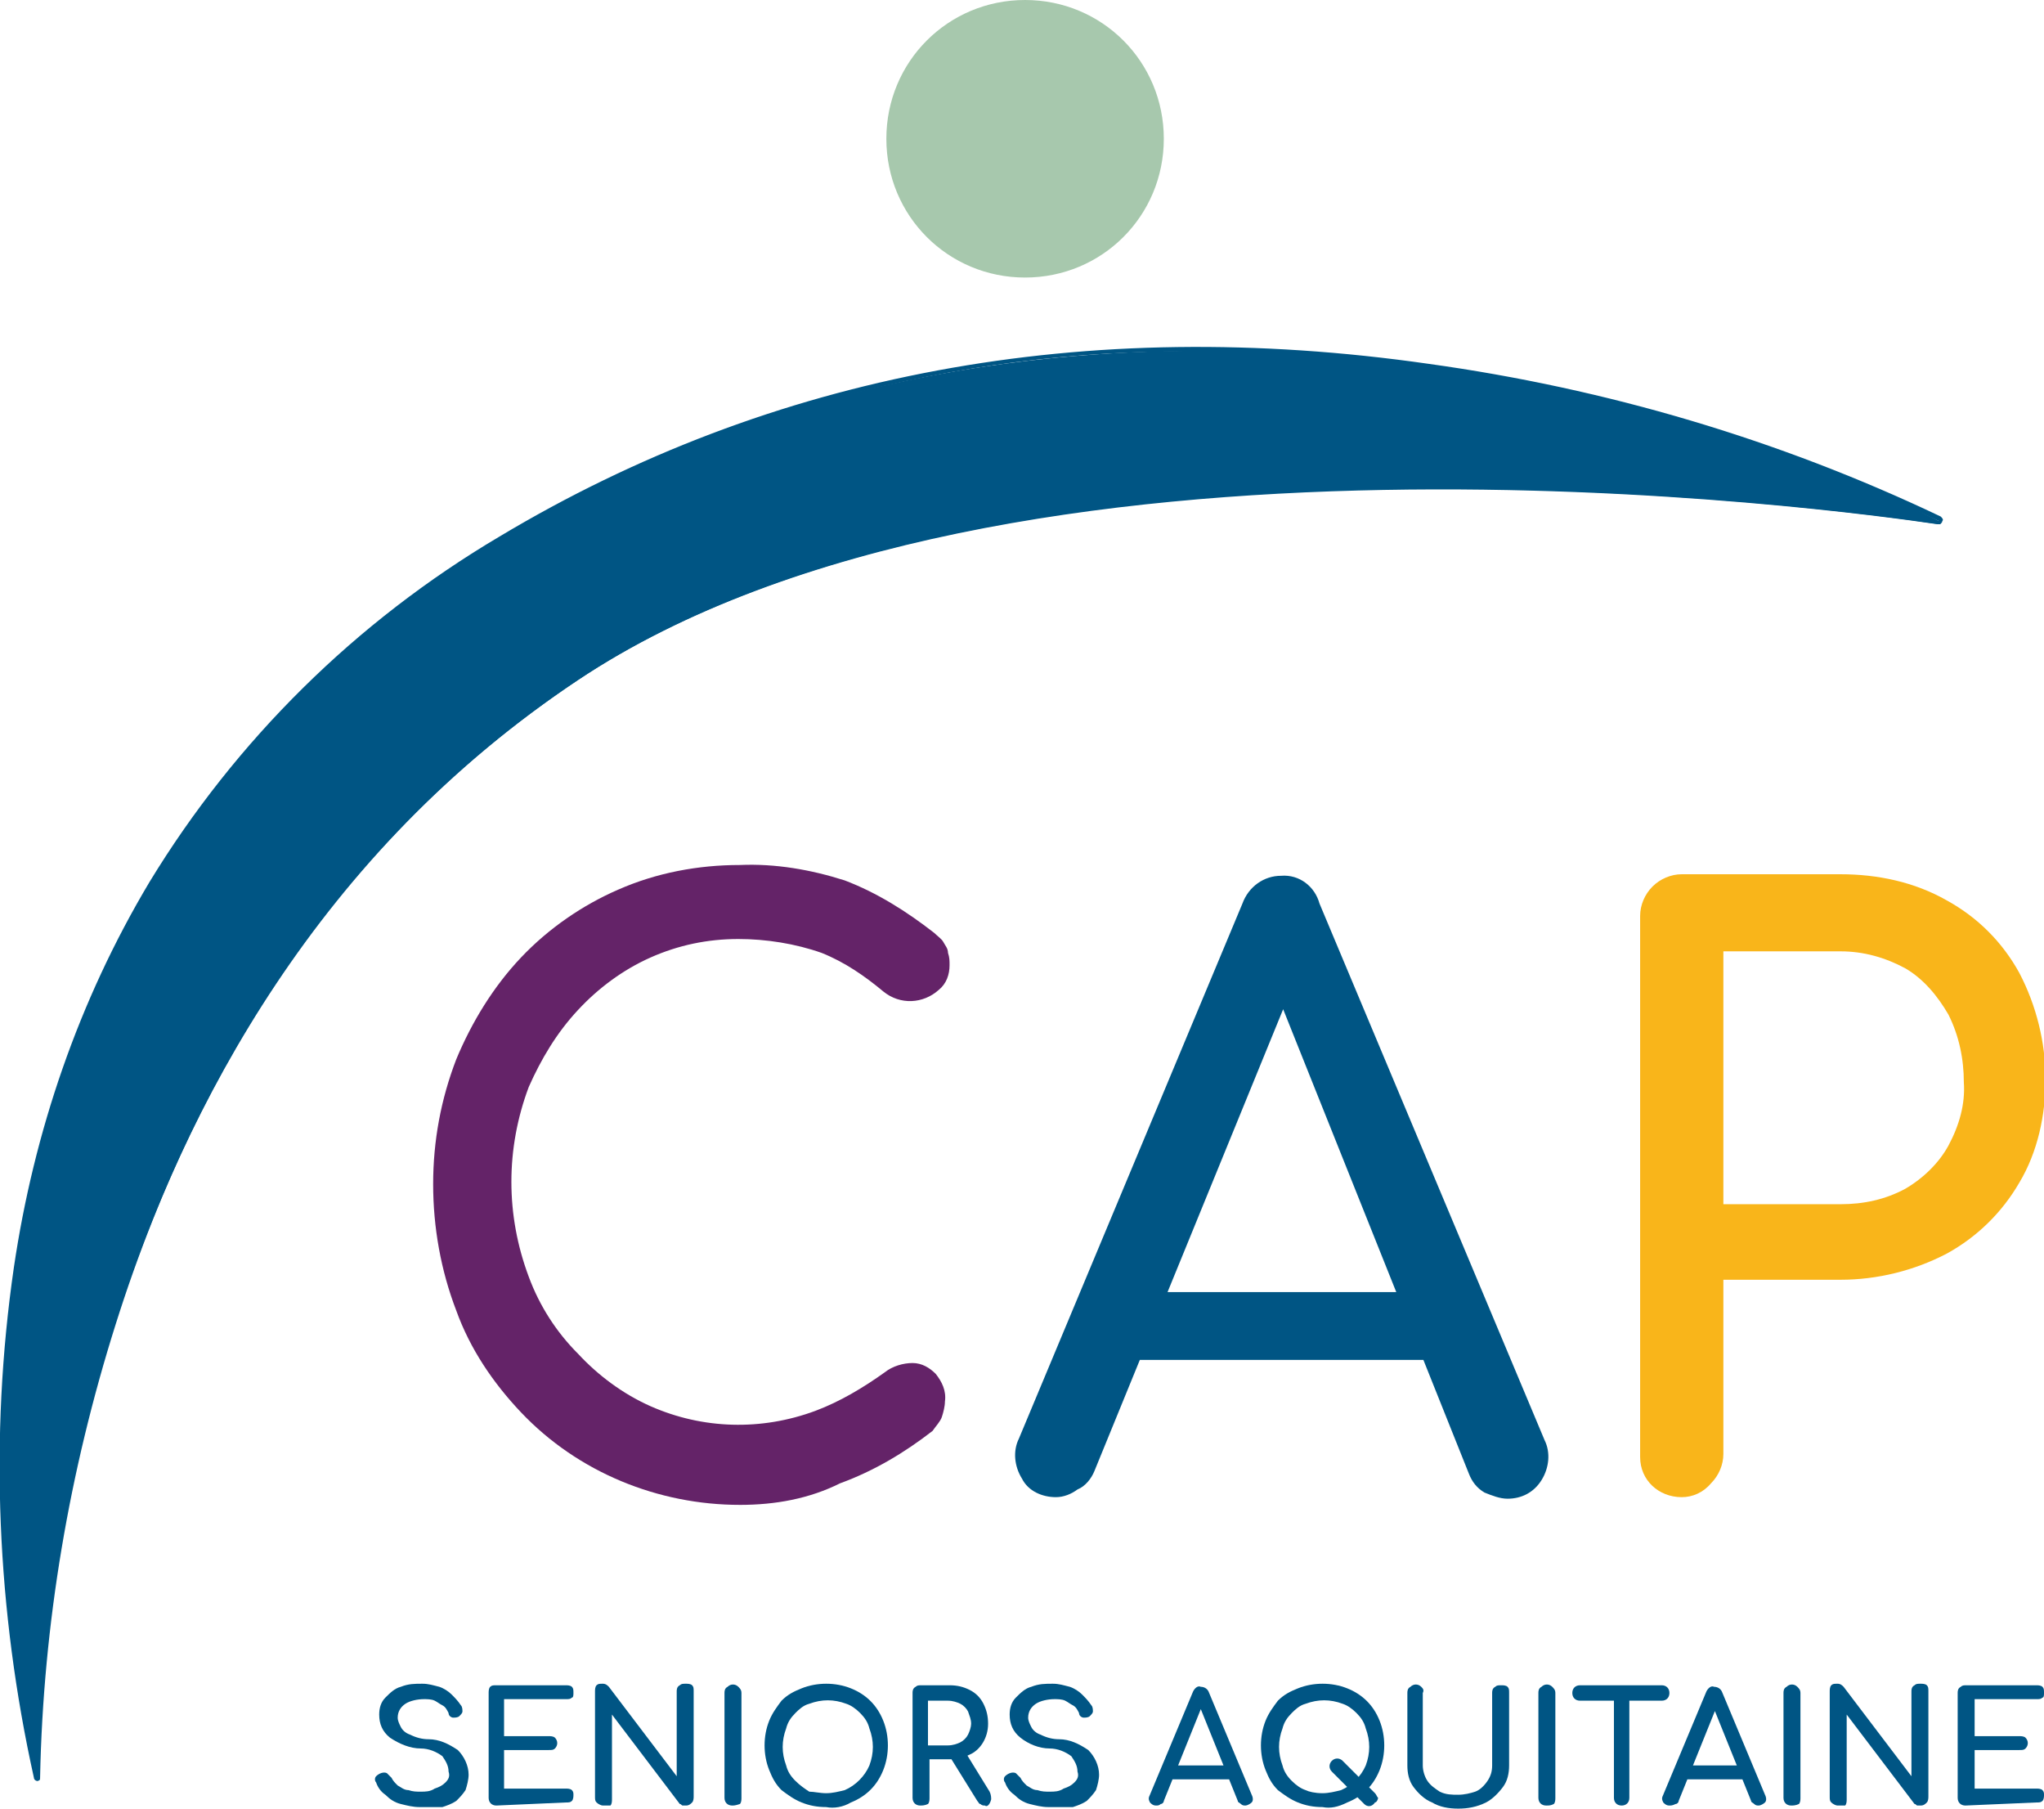
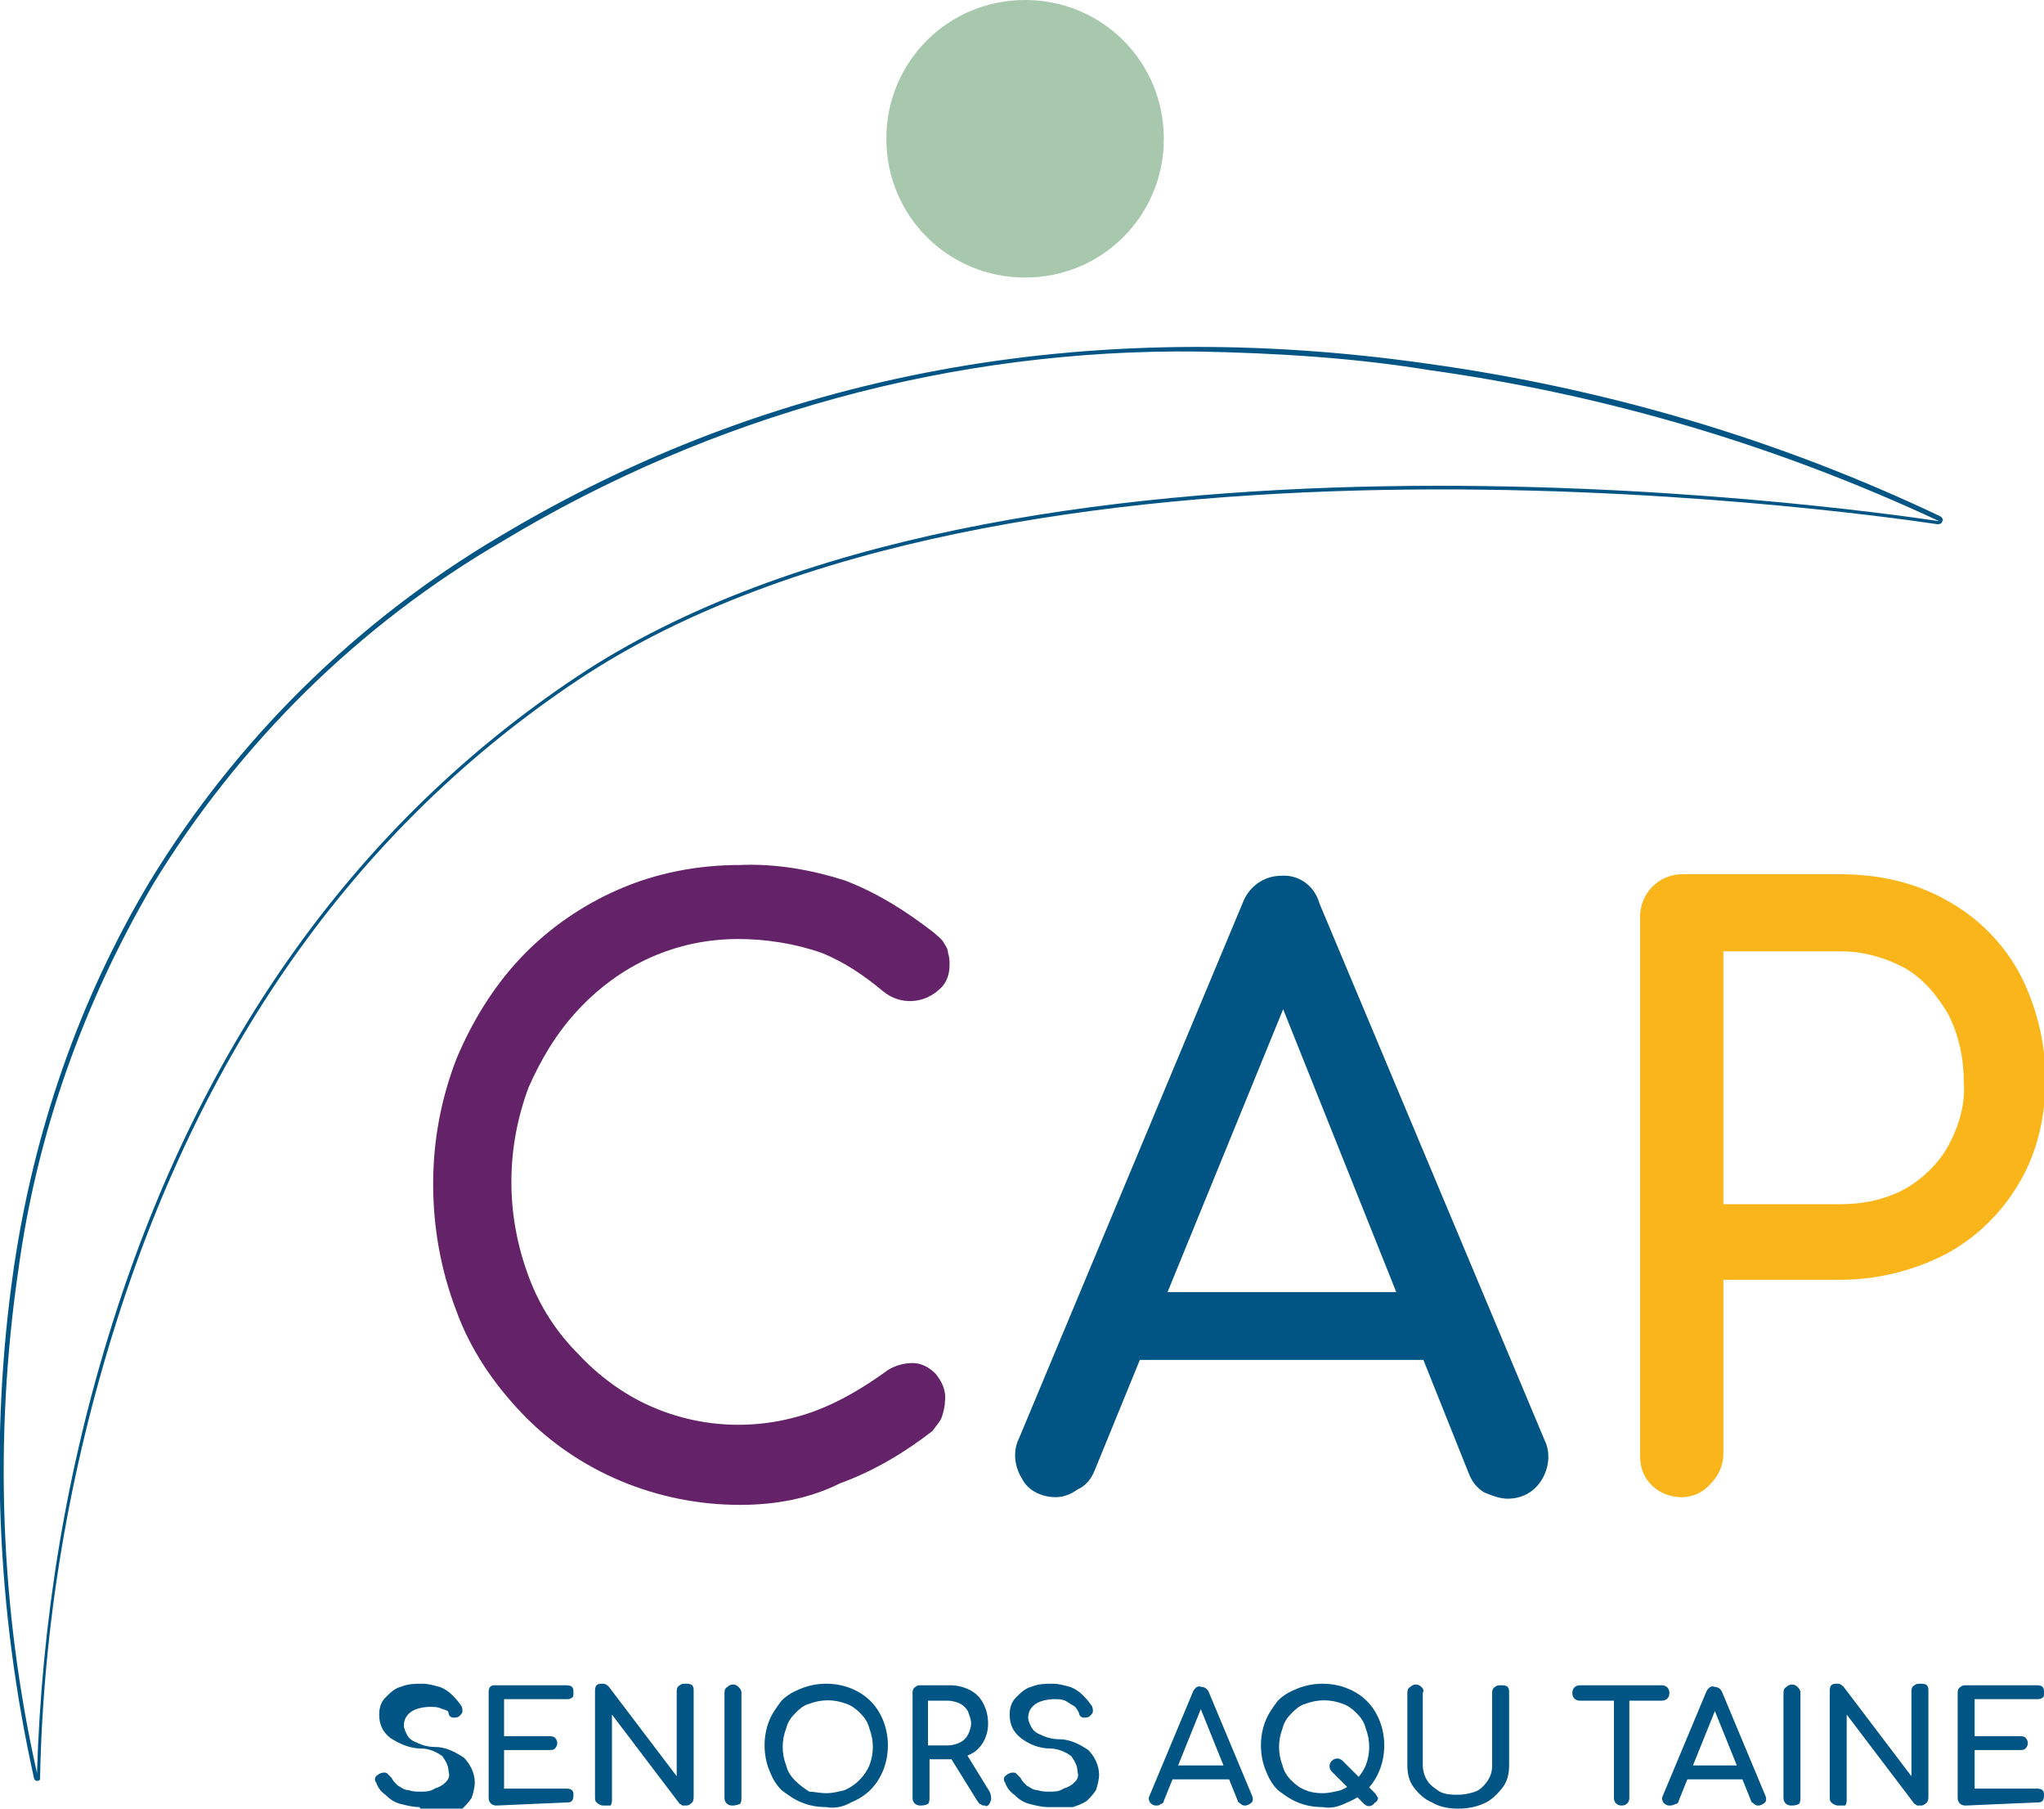
<svg xmlns="http://www.w3.org/2000/svg" enable-background="new 0 0 132.6 117.3" height="117.3" viewBox="0 0 132.6 117.3" width="132.6">
-   <path d="m2.3 115.4s.1.1.1.1.1 0 .1-.1c0-5.8 1.5-49 35-71.3 27.7-18.5 81.6-11.1 88.3-10.1.1 0 .1 0 .1-.1 0 0 0-.1-.1-.1-5.8-3-51.3-24-93.3 1.2-42.1 25.3-31.7 74.2-30.2 80.4" fill="#005584" />
  <path d="m2.4 115.5c-.1 0-.2-.1-.2-.2-2.4-10.8-2.9-22.1-1.3-33.1 1.3-8.8 4.2-17.3 8.8-25 5.6-9.2 13.4-16.9 22.7-22.4 17.7-10.6 38-14.4 60.3-11.2 11.5 1.6 22.7 4.9 33.2 9.9.1.1.2.2.1.3 0 .1-.1.2-.3.2-6.1-.9-60.4-8.4-88.2 10.1-14.1 9.4-24.2 23.4-30 41.8-3 9.5-4.7 19.4-4.9 29.4 0 .1 0 .2-.2.2zm75.4-92.7c-15.9-.2-31.6 4.1-45.2 12.3-9.3 5.4-17.1 13.1-22.7 22.3-4.5 7.7-7.5 16.1-8.7 24.9-1.6 10.9-1.2 22 1.2 32.7.3-9.9 1.9-19.7 4.9-29.2 5.8-18.4 16-32.5 30.1-41.9 27.9-18.6 82.3-11 88.4-10.1-10.5-4.9-21.6-8.2-33.1-9.8-4.9-.8-9.9-1.1-14.9-1.2" fill="#005584" />
  <path d="m57.5 9c0 5 4 9 9 9s9-4 9-9-4-9-9-9-9 4-9 9" fill="#a7c8ad" />
  <path d="m48 97.6c-5.3 0-10.5-2.1-14.2-6-1.8-1.9-3.3-4.1-4.2-6.6-1-2.6-1.5-5.4-1.5-8.2s.5-5.5 1.5-8.1c1-2.4 2.4-4.7 4.2-6.6s4-3.4 6.3-4.4c2.5-1.1 5.2-1.6 7.9-1.6 2.3-.1 4.6.3 6.8 1 2.1.8 4 2 5.8 3.4.2.2.5.4.6.6s.3.4.3.7c.1.3.1.5.1.8 0 .6-.2 1.2-.7 1.6-1 .9-2.5 1-3.6.1-1.2-1-2.5-1.9-4-2.5-1.7-.6-3.6-.9-5.4-.9-2 0-3.9.4-5.7 1.2s-3.4 2-4.7 3.4c-1.4 1.5-2.4 3.2-3.2 5-1.5 4-1.5 8.3 0 12.3.7 1.9 1.8 3.6 3.2 5 1.3 1.4 2.9 2.6 4.7 3.4 3.4 1.5 7.2 1.6 10.7.3 1.6-.6 3.1-1.5 4.5-2.5.5-.4 1.2-.6 1.8-.6s1.1.3 1.5.7c.4.5.7 1.1.6 1.8 0 .3-.1.7-.2 1s-.4.6-.6.9c-1.8 1.4-3.8 2.6-6 3.4-2 1-4.2 1.4-6.5 1.4" fill="#642368" />
  <path d="m68.5 97.1c-.9 0-1.8-.4-2.2-1.2-.5-.8-.6-1.8-.2-2.6l14.5-34.7c.4-1.1 1.4-1.8 2.5-1.8 1.2-.1 2.2.7 2.5 1.8l14.6 34.8c.4.8.3 1.8-.2 2.6s-1.3 1.2-2.2 1.2c-.5 0-1-.2-1.5-.4-.5-.3-.8-.7-1-1.2l-12.8-32h1.5l-13 31.8c-.2.5-.6 1-1.1 1.2-.4.3-.9.5-1.4.5m2.7-8.9 2.1-4.4h20.3l2.1 4.4z" fill="#005584" />
  <path d="m109.1 97.1c-1.5 0-2.7-1.1-2.7-2.6v-.1-35c0-.7.3-1.4.8-1.9s1.2-.8 1.9-.8h10.3c2.4 0 4.8.5 6.9 1.7 2 1.1 3.6 2.7 4.7 4.7 1.1 2.1 1.7 4.5 1.7 6.9 0 2.3-.5 4.7-1.7 6.7-1.1 1.9-2.7 3.5-4.7 4.6-2.1 1.1-4.5 1.7-6.9 1.7h-7.6v11.3c0 .7-.3 1.4-.8 1.9-.5.6-1.2.9-1.9.9m2.7-19h7.6c1.5 0 2.9-.3 4.2-1 1.2-.7 2.2-1.7 2.8-2.8.7-1.3 1.1-2.7 1-4.1 0-1.5-.3-3-1-4.4-.7-1.2-1.6-2.3-2.8-3-1.3-.7-2.7-1.1-4.2-1.1h-7.6z" fill="#f9b51a" />
  <g fill="#005584">
-     <path d="m27.2 117.2c-.4 0-.8-.1-1.2-.2s-.7-.3-1-.6c-.3-.2-.5-.5-.6-.8-.1-.1-.1-.3 0-.4.2-.2.5-.3.7-.2.1.1.2.2.3.3.1.2.2.3.4.5.2.1.4.3.7.3.3.1.5.1.8.1s.6 0 .9-.2c.3-.1.5-.2.7-.4s.3-.4.2-.7c0-.4-.2-.7-.4-1-.4-.3-.9-.5-1.4-.5-.7 0-1.4-.3-2-.7-.5-.4-.7-.9-.7-1.5 0-.4.1-.8.4-1.1s.6-.6 1-.7c.5-.2.9-.2 1.4-.2.4 0 .7.1 1.1.2.3.1.6.3.8.5s.4.4.6.7c.1.1.1.3.1.4s-.1.2-.2.3-.3.1-.4.1-.3-.1-.3-.3c-.1-.2-.2-.4-.4-.5s-.3-.2-.5-.3-.5-.1-.7-.1c-.4 0-.9.1-1.2.3s-.5.5-.5.9c0 .2.1.4.2.6s.3.4.6.5c.4.2.8.3 1.2.3.7 0 1.3.3 1.9.7.4.4.7 1 .7 1.6 0 .3-.1.7-.2 1-.2.3-.4.5-.6.7-.3.2-.6.3-.9.4-.8 0-1.1 0-1.5 0" />
+     <path d="m27.2 117.2c-.4 0-.8-.1-1.2-.2s-.7-.3-1-.6c-.3-.2-.5-.5-.6-.8-.1-.1-.1-.3 0-.4.2-.2.5-.3.7-.2.1.1.2.2.3.3.1.2.2.3.4.5.2.1.4.3.7.3.3.1.5.1.8.1s.6 0 .9-.2c.3-.1.5-.2.7-.4s.3-.4.2-.7c0-.4-.2-.7-.4-1-.4-.3-.9-.5-1.4-.5-.7 0-1.4-.3-2-.7-.5-.4-.7-.9-.7-1.5 0-.4.1-.8.4-1.1s.6-.6 1-.7c.5-.2.9-.2 1.4-.2.4 0 .7.1 1.1.2.3.1.6.3.8.5s.4.4.6.7c.1.1.1.3.1.4s-.1.2-.2.3-.3.1-.4.1-.3-.1-.3-.3s-.3-.2-.5-.3-.5-.1-.7-.1c-.4 0-.9.1-1.2.3s-.5.5-.5.9c0 .2.1.4.2.6s.3.4.6.5c.4.2.8.3 1.2.3.7 0 1.3.3 1.9.7.4.4.7 1 .7 1.6 0 .3-.1.7-.2 1-.2.3-.4.5-.6.7-.3.2-.6.3-.9.4-.8 0-1.1 0-1.5 0" />
    <path d="m32.2 117.1c-.3 0-.5-.2-.5-.5v-6.8c0-.1 0-.3.1-.4s.2-.1.4-.1h4.5c.1 0 .3 0 .4.1s.1.2.1.4c0 .1 0 .3-.1.3-.1.1-.2.1-.4.1h-4v2.4h2.9c.1 0 .3 0 .4.1.2.2.2.5 0 .7-.1.1-.2.1-.4.1h-2.9v2.5h4c.1 0 .3 0 .4.1s.1.2.1.3 0 .3-.1.4-.2.1-.4.1z" />
    <path d="m39.1 117.1c-.1 0-.3-.1-.4-.2s-.1-.2-.1-.4v-6.8c0-.1 0-.3.1-.4s.2-.1.4-.1.3.1.4.2l4.4 5.8v-5.5c0-.1 0-.3.2-.4.1-.1.2-.1.4-.1.1 0 .3 0 .4.1s.1.2.1.4v6.8c0 .1 0 .3-.1.4s-.2.2-.4.2c-.1 0-.1 0-.2 0s-.1-.1-.2-.1l-4.4-5.8v5.5c0 .1 0 .3-.1.4-.2 0-.3 0-.5 0" />
    <path d="m47.5 117.1c-.3 0-.5-.2-.5-.5v-6.8c0-.1 0-.3.2-.4.2-.2.5-.2.7 0 .1.1.2.2.2.4v6.8c0 .1 0 .3-.1.4-.3.1-.4.1-.5.1" />
    <path d="m53.6 117.2c-.6 0-1.1-.1-1.6-.3s-.9-.5-1.3-.8c-.4-.4-.6-.8-.8-1.3-.4-1-.4-2.2 0-3.2.2-.5.5-.9.8-1.3.4-.4.8-.6 1.3-.8 1-.4 2.2-.4 3.2 0s1.7 1.1 2.1 2.1.4 2.2 0 3.2-1.1 1.7-2.1 2.1c-.5.3-1.1.4-1.6.3m0-.9c.4 0 .8-.1 1.2-.2.7-.3 1.3-.9 1.6-1.6.3-.8.3-1.6 0-2.4-.1-.4-.3-.7-.6-1s-.6-.5-.9-.6c-.8-.3-1.6-.3-2.4 0-.4.1-.7.4-.9.6-.3.3-.5.6-.6 1-.3.8-.3 1.6 0 2.4.1.4.3.7.6 1s.6.5.9.7c.3 0 .7.1 1.1.1" />
    <path d="m59.7 117.1c-.3 0-.5-.2-.5-.5v-6.8c0-.1 0-.3.2-.4.1-.1.2-.1.4-.1h1.8c.5 0 .9.1 1.3.3s.7.5.9.9.3.8.3 1.3c0 .9-.5 1.7-1.2 2-.4.2-.9.3-1.3.3h-1.3v2.5c0 .1 0 .3-.1.4-.2.1-.4.1-.5.1m.5-3.9h1.3c.3 0 .6-.1.8-.2s.4-.3.5-.5.2-.5.2-.7c0-.3-.1-.5-.2-.8-.1-.2-.3-.4-.5-.5s-.5-.2-.8-.2h-1.3zm3.7 3.9c-.1 0-.2 0-.3-.1-.1 0-.1-.1-.2-.2l-1.8-2.9 1-.3 1.6 2.6c.1.2.1.4.1.5-.1.4-.3.5-.4.4" />
    <path d="m68 117.2c-.4 0-.8-.1-1.2-.2s-.7-.3-1-.6c-.3-.2-.5-.5-.6-.8-.1-.1-.1-.3 0-.4.2-.2.5-.3.7-.2l.3.3c.1.2.2.3.4.5.2.1.4.3.7.3.3.1.5.1.8.1s.6 0 .9-.2c.3-.1.5-.2.7-.4s.3-.4.2-.7c0-.4-.2-.7-.4-1-.4-.3-.9-.5-1.4-.5-.7 0-1.4-.3-1.9-.7s-.7-.9-.7-1.5c0-.4.1-.8.4-1.1s.6-.6 1-.7c.5-.2.9-.2 1.4-.2.4 0 .7.1 1.1.2.3.1.6.3.8.5s.4.4.6.7c.1.1.1.3.1.4s-.1.2-.2.3-.3.1-.4.1-.3-.1-.3-.3c-.1-.2-.2-.4-.4-.5s-.3-.2-.5-.3-.5-.1-.7-.1c-.4 0-.9.1-1.2.3s-.5.5-.5.9c0 .2.1.4.2.6s.3.4.6.5c.4.2.8.3 1.2.3.7 0 1.3.3 1.9.7.4.4.7 1 .7 1.6 0 .3-.1.7-.2 1-.2.3-.4.5-.6.7-.3.2-.6.3-.9.4-.9 0-1.3 0-1.6 0" />
    <path d="m75 117.1c-.2 0-.3-.1-.4-.2-.1-.2-.1-.3 0-.5l2.8-6.7c.1-.2.3-.4.5-.3.2 0 .4.1.5.3l2.8 6.7c.1.2.1.4 0 .5s-.3.2-.4.2-.2 0-.3-.1-.2-.1-.2-.2l-2.5-6.2h.2l-2.5 6.2c0 .1-.1.2-.2.2-.1.1-.2.1-.3.1m.5-1.7.4-.9h3.9l.4.9z" />
    <path d="m85.8 117.2c-.6 0-1.1-.1-1.6-.3s-.9-.5-1.3-.8c-.4-.4-.6-.8-.8-1.3-.4-1-.4-2.2 0-3.2.2-.5.5-.9.8-1.3.4-.4.8-.6 1.3-.8 1-.4 2.2-.4 3.2 0s1.7 1.1 2.1 2.1.4 2.2 0 3.2-1.1 1.7-2.1 2.1c-.6.3-1.1.4-1.6.3m0-.9c.4 0 .8-.1 1.2-.2.7-.3 1.3-.9 1.6-1.6.3-.8.3-1.6 0-2.4-.1-.4-.3-.7-.6-1s-.6-.5-.9-.6c-.8-.3-1.6-.3-2.4 0-.4.1-.7.4-.9.6-.3.3-.5.6-.6 1-.3.8-.3 1.6 0 2.4.1.4.3.7.6 1s.6.5.9.6c.2.1.6.2 1.1.2m2.7.7-2.1-2.1c-.2-.2-.2-.5 0-.7.2-.2.5-.2.7 0l2.1 2.1c.1.1.1.2.2.3 0 .1-.1.3-.2.3-.2.3-.5.3-.7.1z" />
    <path d="m94.6 117.3c-.6 0-1.2-.1-1.7-.4-.5-.2-.9-.6-1.2-1s-.4-.9-.4-1.4v-4.7c0-.1 0-.3.2-.4.2-.2.5-.2.7 0 .1.1.2.2.1.4v4.7c0 .3.1.7.3 1s.5.5.8.7c.4.2.8.2 1.2.2s.8-.1 1.1-.2.6-.4.8-.7.3-.6.3-1v-4.7c0-.1 0-.3.2-.4.1-.1.2-.1.4-.1.1 0 .3 0 .4.1s.1.2.1.4v4.7c0 .5-.1 1-.4 1.4s-.7.8-1.1 1c-.6.3-1.2.4-1.8.4" />
-     <path d="m100.3 117.1c-.3 0-.5-.2-.5-.5v-6.8c0-.1 0-.3.2-.4.2-.2.5-.2.7 0 .1.1.2.2.2.4v6.8c0 .1 0 .3-.1.4-.2.1-.3.1-.5.1" />
    <path d="m102.5 110.3c-.3 0-.5-.2-.5-.5s.2-.5.5-.5h5.3c.3 0 .5.2.5.5s-.2.5-.5.5zm2.7 6.8c-.3 0-.5-.2-.5-.5v-7.3h1v7.3c0 .3-.2.5-.5.5z" />
    <path d="m108.3 117.1c-.2 0-.3-.1-.4-.2-.1-.2-.1-.3 0-.5l2.8-6.7c.1-.2.3-.4.5-.3.2 0 .4.1.5.3l2.8 6.7c.1.2.1.4 0 .5s-.3.2-.4.2-.2 0-.3-.1-.2-.1-.2-.2l-2.5-6.2h.3l-2.5 6.2c0 .1-.1.2-.2.2-.2.1-.3.1-.4.1m.6-1.7.4-.9h3.9l.4.9z" />
    <path d="m116.2 117.1c-.3 0-.5-.2-.5-.5v-6.8c0-.1 0-.3.2-.4.2-.2.5-.2.7 0 .1.1.2.2.2.4v6.8c0 .1 0 .3-.1.4-.2.1-.4.1-.5.1" />
    <path d="m119.2 117.1c-.1 0-.3-.1-.4-.2s-.1-.2-.1-.4v-6.8c0-.1 0-.3.1-.4s.2-.1.4-.1.3.1.4.2l4.4 5.8v-5.5c0-.1 0-.3.2-.4.1-.1.2-.1.4-.1.1 0 .3 0 .4.1s.1.2.1.4v6.8c0 .1 0 .3-.1.4s-.2.2-.4.2c-.1 0-.1 0-.2 0s-.1-.1-.2-.1l-4.4-5.8v5.5c0 .1 0 .3-.1.4-.2 0-.3 0-.5 0" />
    <path d="m127.5 117.1c-.3 0-.5-.2-.5-.5v-6.8c0-.1 0-.3.2-.4.1-.1.2-.1.4-.1h4.5c.1 0 .3 0 .4.1s.1.2.1.4c0 .1 0 .3-.1.3-.1.1-.2.1-.4.1h-4v2.4h2.9c.1 0 .3 0 .4.1.2.2.2.5 0 .7-.1.1-.2.1-.4.1h-2.9v2.5h4c.1 0 .3 0 .4.1s.1.2.1.3 0 .3-.1.4-.2.1-.4.1z" />
  </g>
</svg>